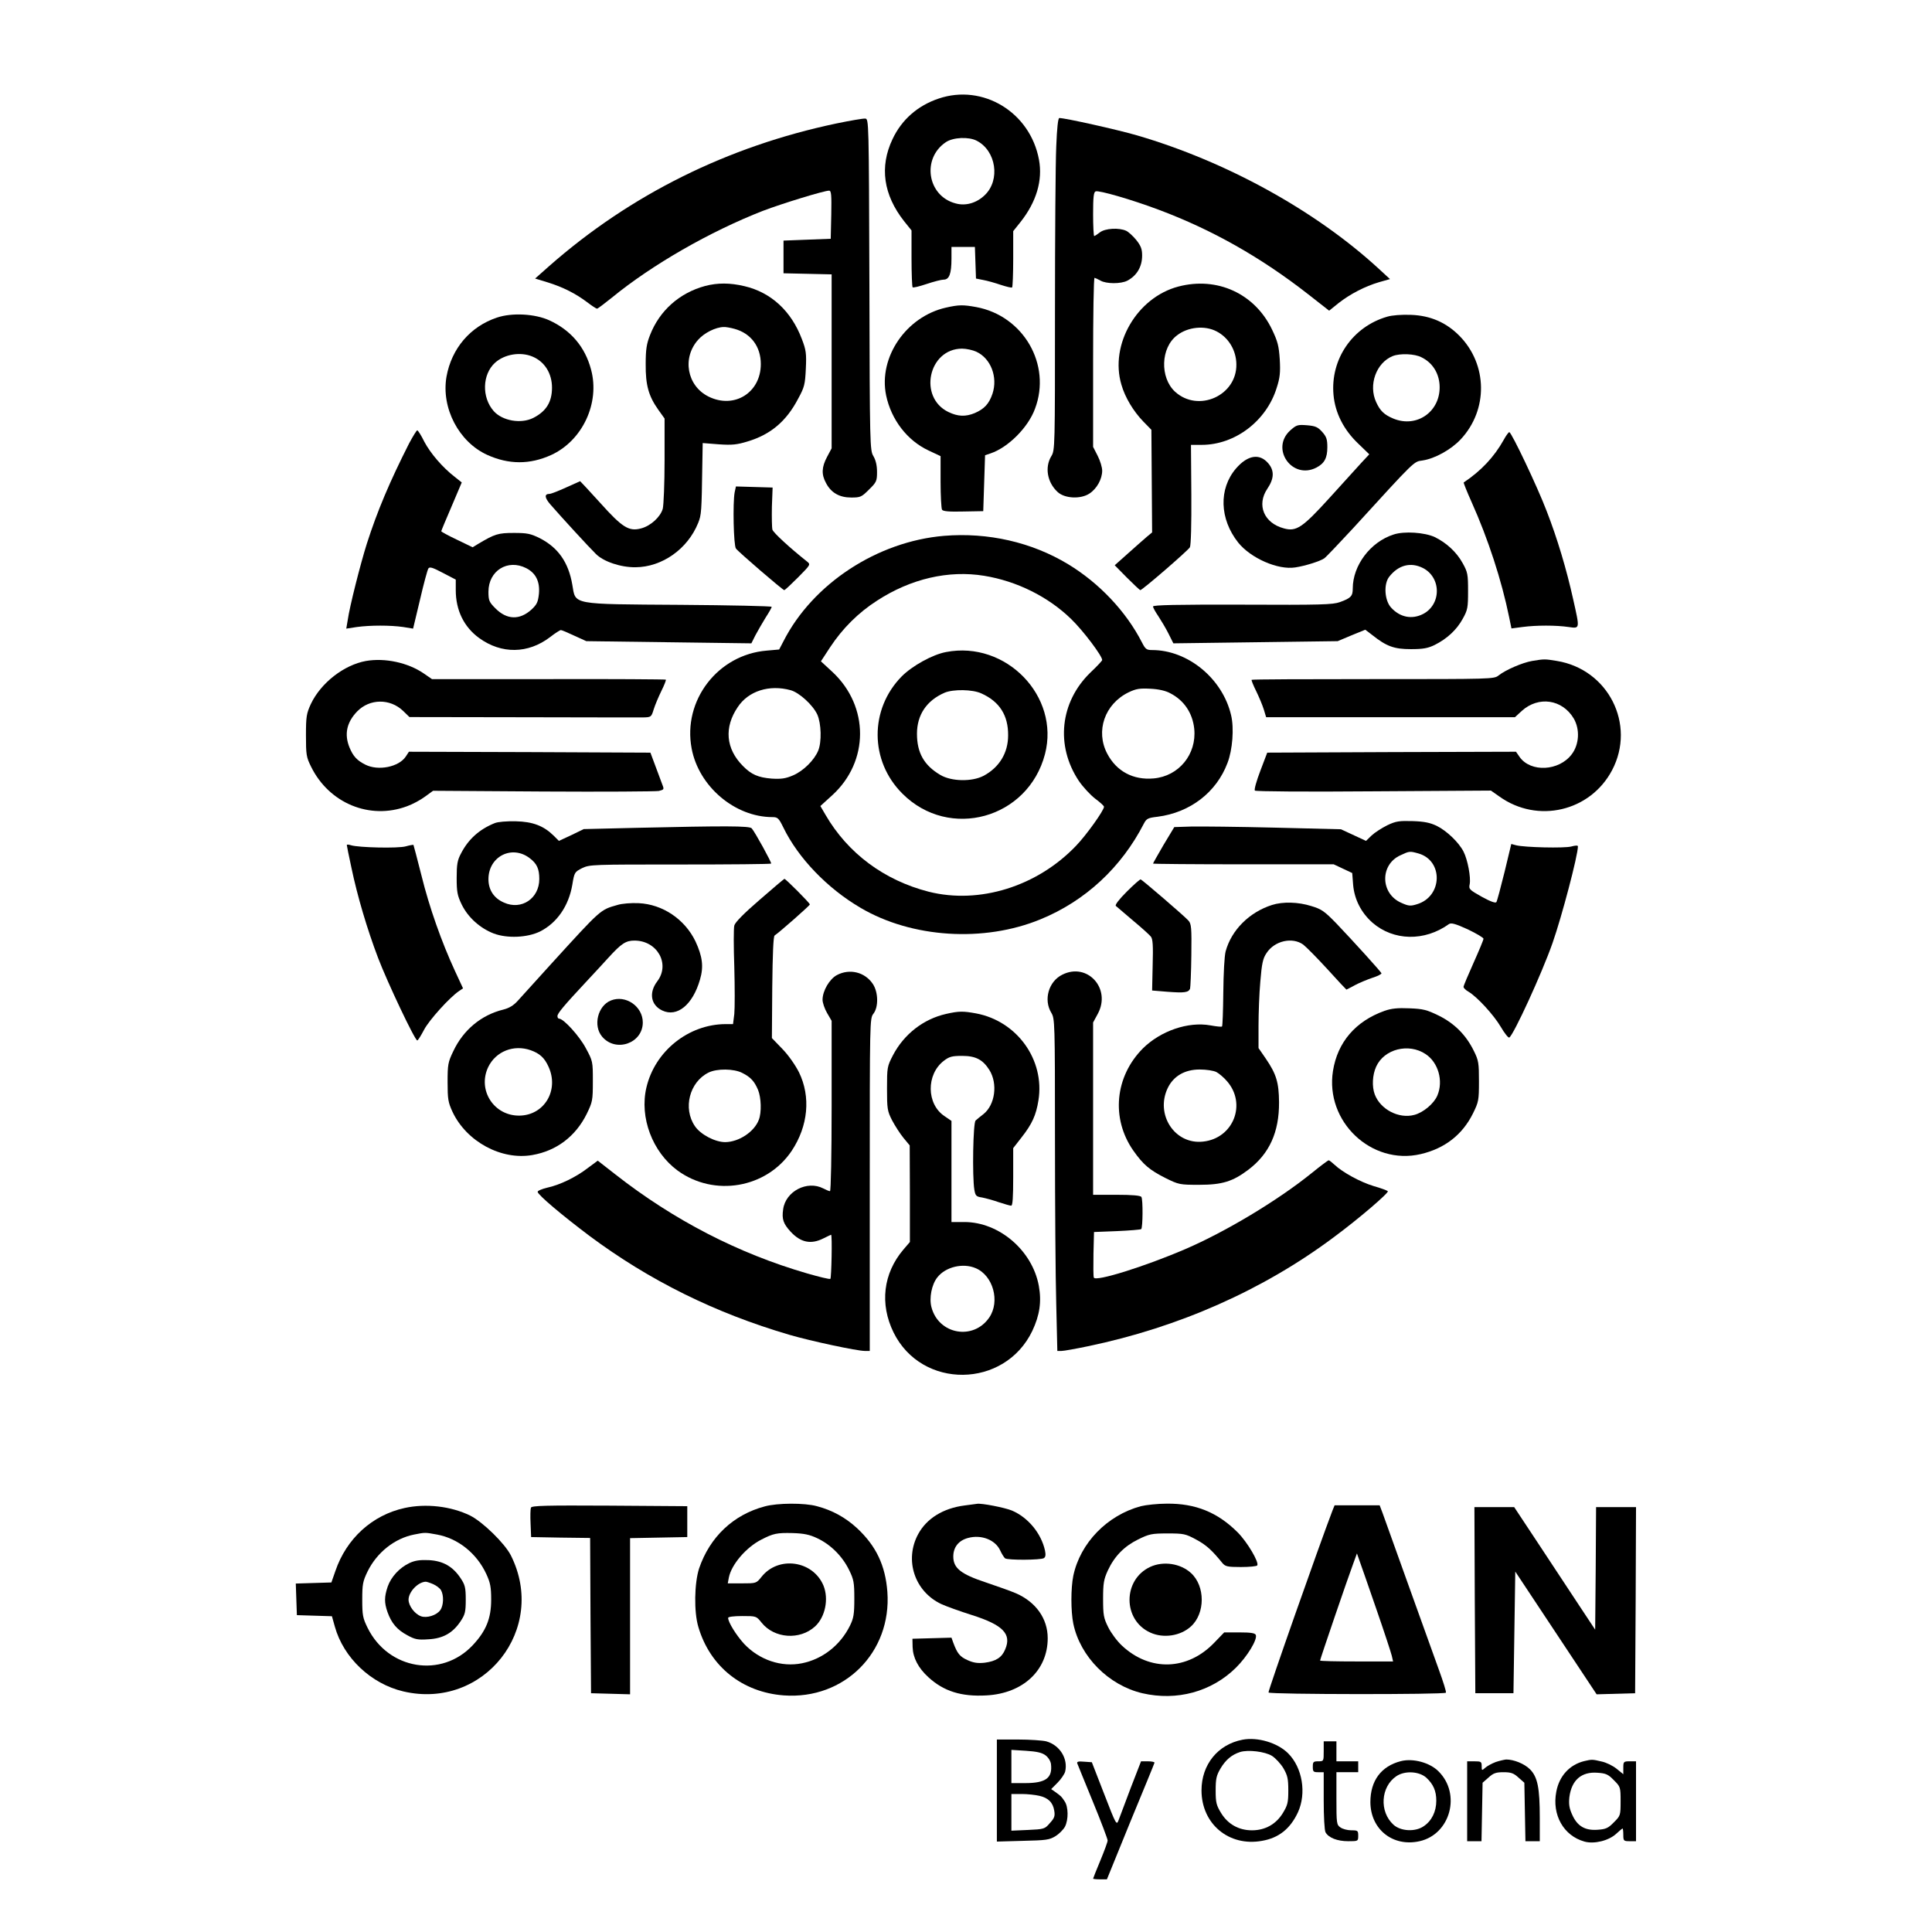
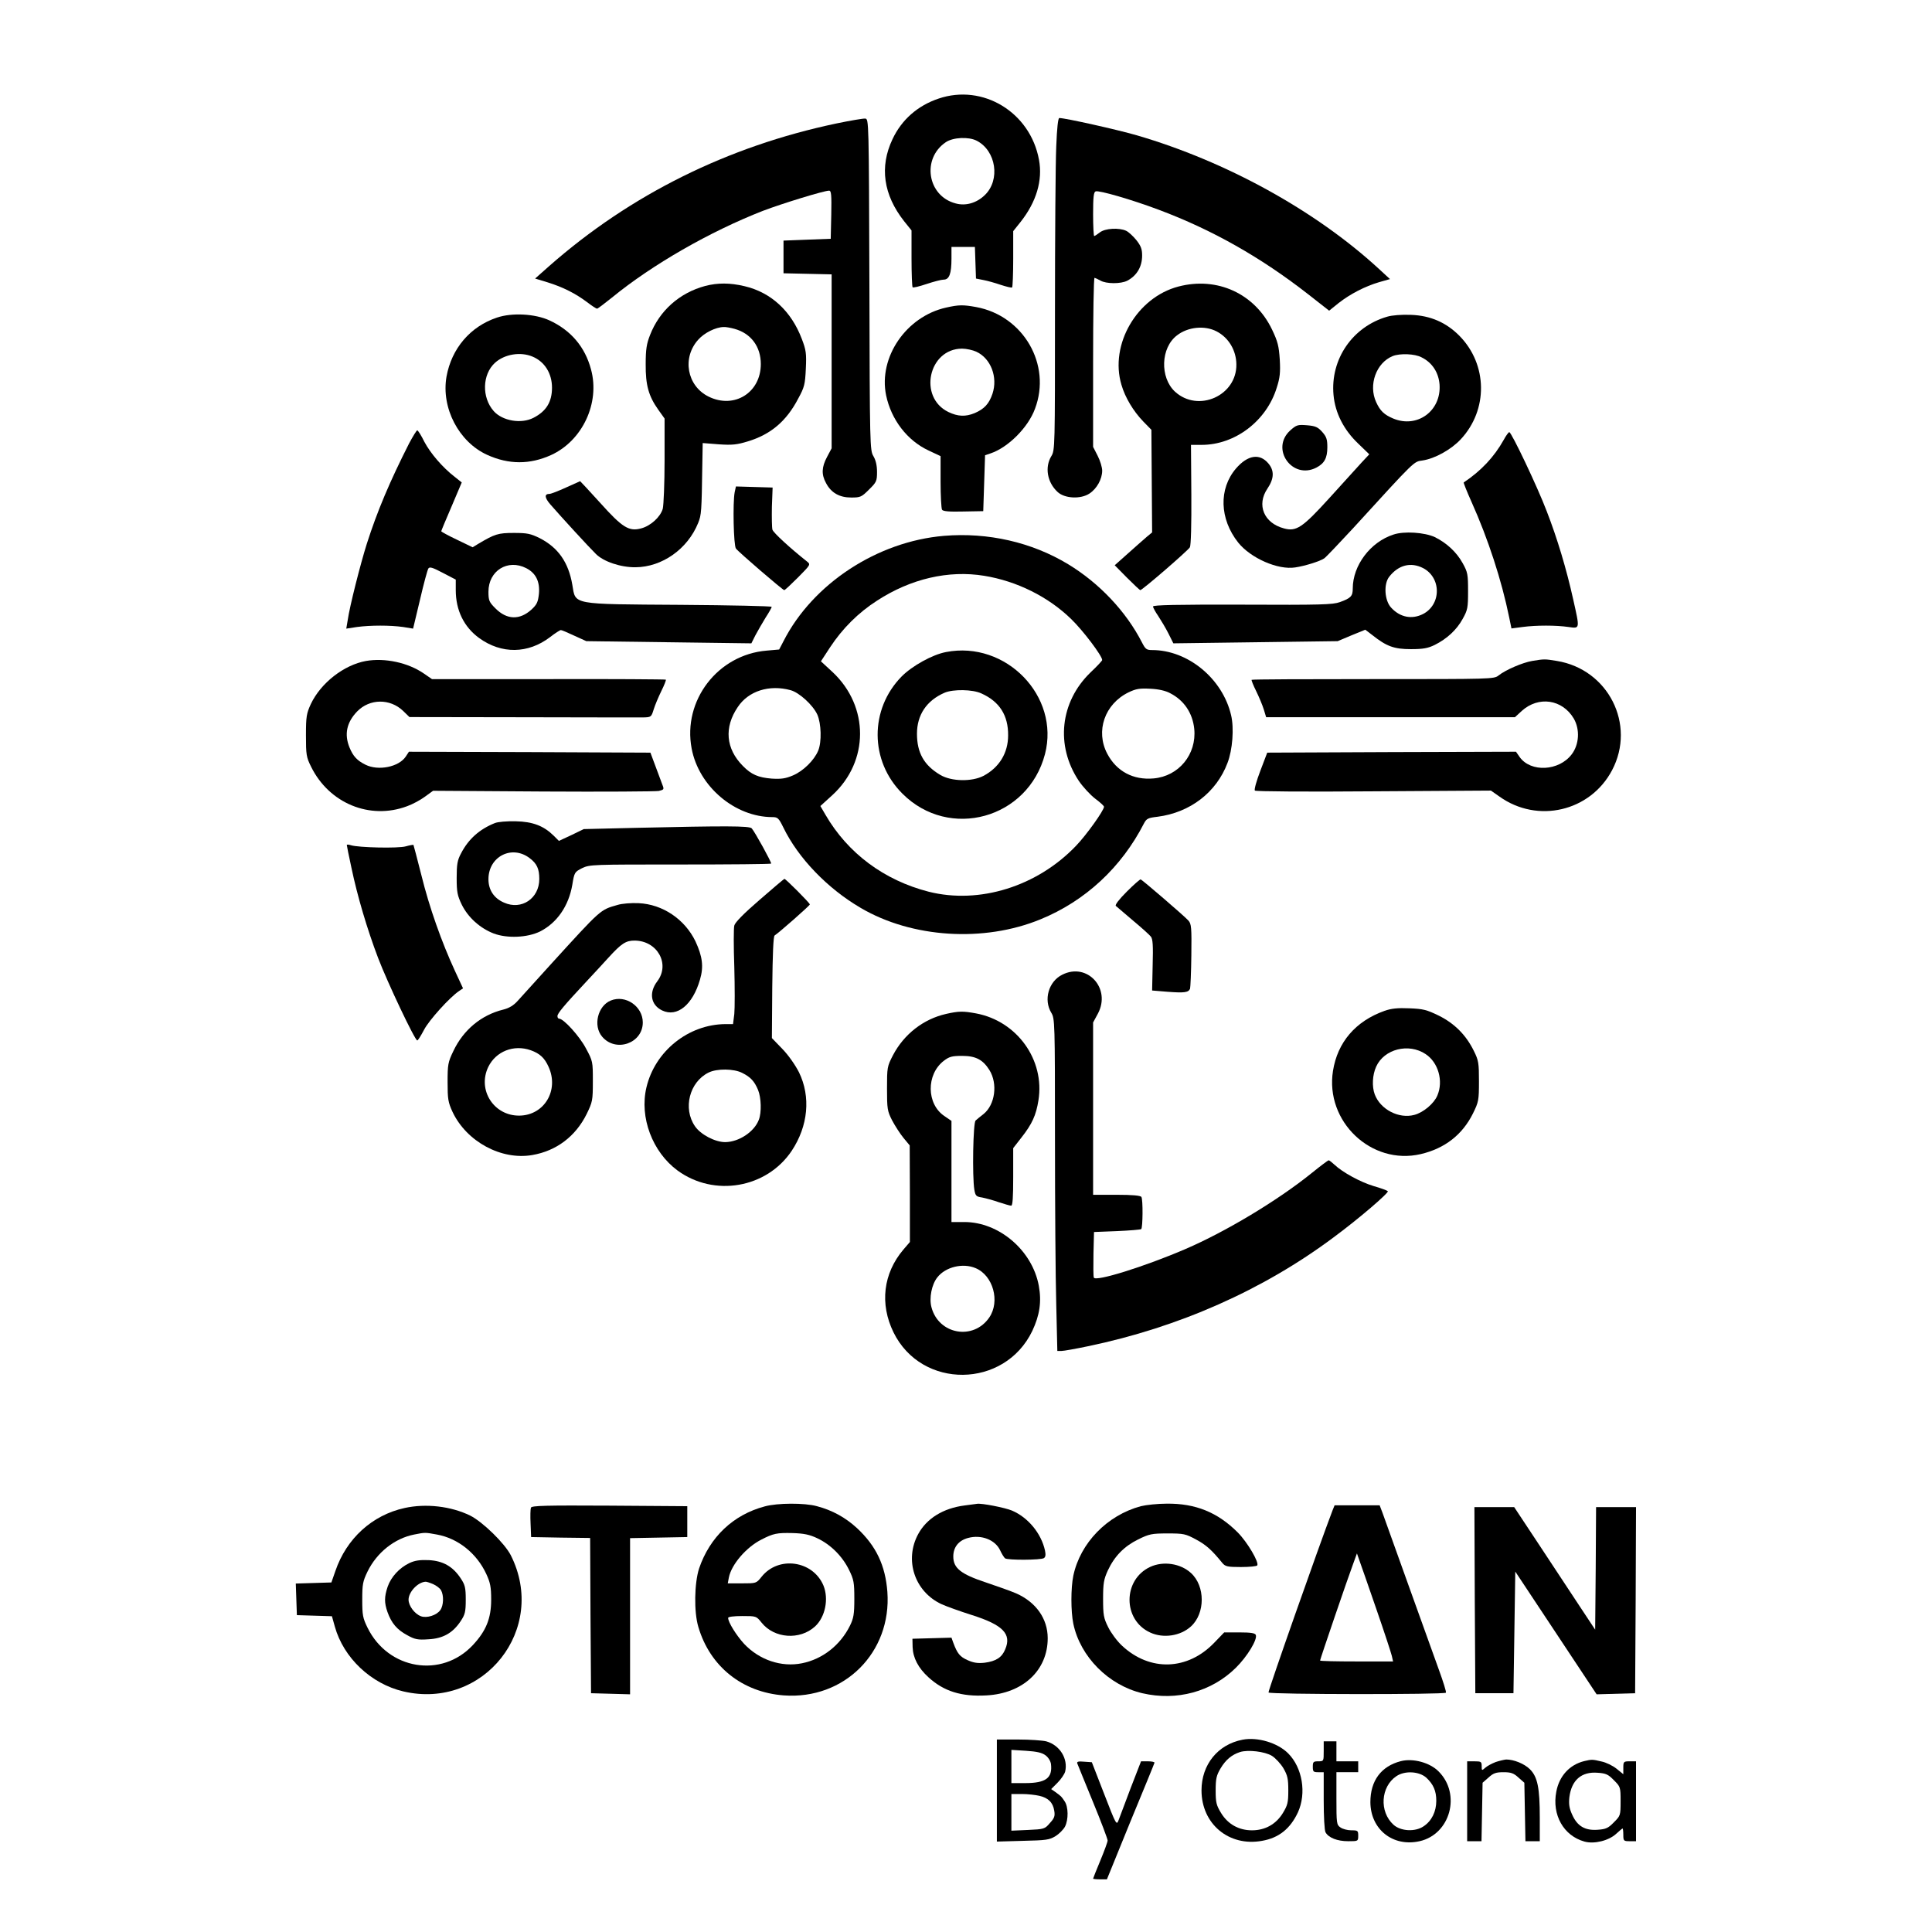
<svg xmlns="http://www.w3.org/2000/svg" version="1.0" width="1064pt" height="1064pt" viewBox="0 0 1064 1064" preserveAspectRatio="xMidYMid meet">
  <g transform="translate(0,1064) scale(0.1,-0.1)" fill="#000000" stroke="none">
    <path d="M5169 10097 c-116 -39 -204 -117 -254 -224 -72 -152 -50 -306 64 -451 l41 -51 0 -154 c0 -85 3 -156 6 -159 3 -4 38 5 77 18 39 13 81 24 94 24 31 0 43 33 43 116 l0 64 65 0 64 0 3 -87 3 -87 40 -8 c22 -4 65 -16 97 -27 31 -10 59 -17 62 -14 3 4 6 75 6 158 l0 152 40 50 c88 111 123 230 102 343 -48 262 -309 420 -553 337z m210 -232 c107 -55 131 -216 45 -299 -45 -44 -106 -62 -162 -46 -155 41 -187 247 -53 337 40 27 126 31 170 8z" />
    <path d="M4606 9960 c-599 -126 -1134 -392 -1580 -784 l-79 -70 69 -21 c84 -26 155 -62 217 -109 26 -20 51 -36 55 -36 4 0 41 28 82 61 221 181 540 364 832 478 105 40 336 111 364 111 12 0 14 -22 12 -132 l-3 -133 -130 -5 -130 -5 0 -90 0 -90 133 -3 132 -3 0 -479 0 -479 -25 -47 c-30 -56 -32 -97 -6 -144 28 -54 74 -80 139 -80 51 0 57 3 98 44 41 40 44 47 44 97 0 36 -7 65 -20 87 -19 32 -20 54 -22 945 -3 904 -3 912 -23 914 -11 1 -82 -11 -159 -27z" />
    <path d="M5817 9833 c-4 -87 -7 -499 -7 -915 0 -739 0 -758 -20 -790 -37 -61 -23 -144 34 -197 39 -37 128 -41 176 -9 41 27 70 80 70 126 0 18 -11 55 -25 82 l-25 49 0 466 c0 256 3 465 8 465 4 -1 18 -7 32 -15 32 -19 113 -19 148 -1 53 28 82 77 82 139 0 36 -7 53 -32 85 -18 22 -43 45 -56 51 -39 18 -116 14 -145 -9 -14 -11 -28 -20 -31 -20 -3 0 -6 54 -6 120 0 94 3 122 14 126 18 7 198 -45 347 -101 294 -110 563 -262 824 -466 l115 -90 52 42 c64 50 145 92 223 115 l60 17 -63 58 c-348 320 -841 591 -1332 734 -107 31 -393 95 -426 95 -7 0 -13 -54 -17 -157z" />
    <path d="M3883 9065 c-141 -38 -251 -136 -303 -270 -19 -48 -24 -79 -24 -160 -1 -116 16 -176 69 -251 l35 -49 0 -230 c0 -126 -5 -247 -10 -267 -13 -45 -66 -94 -119 -108 -67 -18 -103 4 -225 140 -60 66 -110 120 -111 120 -1 0 -36 -16 -78 -35 -42 -19 -82 -35 -91 -35 -29 0 -27 -21 5 -58 60 -69 214 -237 250 -272 42 -43 138 -75 219 -74 146 1 287 100 345 244 18 45 19 60 23 327 l2 113 89 -7 c74 -5 100 -2 159 16 126 38 213 111 278 236 34 62 38 78 42 165 4 84 1 103 -22 163 -58 154 -170 257 -316 291 -80 19 -148 19 -217 1z m162 -236 c91 -25 145 -98 145 -194 0 -158 -147 -249 -288 -179 -119 59 -147 214 -56 314 33 37 95 68 139 69 11 1 38 -4 60 -10z" />
    <path d="M6490 9062 c-229 -60 -380 -320 -314 -541 20 -70 66 -146 120 -202 l45 -46 2 -283 2 -282 -30 -25 c-16 -14 -63 -55 -103 -91 l-73 -65 68 -69 c37 -37 70 -68 73 -68 11 0 263 218 273 236 6 11 9 126 8 291 l-2 273 59 0 c184 0 357 132 413 314 18 55 21 85 17 156 -5 75 -11 99 -43 166 -95 197 -301 292 -515 236z m210 -247 c66 -34 108 -104 109 -181 3 -173 -210 -268 -338 -151 -84 78 -79 242 11 310 60 47 153 56 218 22z" />
    <path d="M5210 8946 c-219 -49 -373 -273 -330 -483 28 -134 116 -249 234 -304 l66 -31 0 -141 c0 -78 4 -147 8 -154 5 -9 40 -12 117 -10 l110 2 5 154 5 154 30 10 c96 32 207 142 245 246 92 243 -64 512 -324 560 -72 13 -95 13 -166 -3z m167 -243 c80 -37 119 -140 89 -231 -19 -56 -45 -84 -98 -107 -51 -21 -93 -19 -145 6 -167 81 -110 348 75 349 24 0 60 -8 79 -17z" />
    <path d="M2737 8891 c-147 -49 -250 -170 -278 -325 -30 -173 68 -360 224 -431 119 -54 235 -54 352 -1 173 79 270 287 220 471 -33 125 -112 217 -230 271 -79 36 -205 43 -288 15z m196 -215 c67 -28 107 -93 107 -171 0 -79 -32 -130 -102 -166 -68 -35 -171 -17 -219 37 -67 76 -63 202 7 266 53 48 141 62 207 34z" />
    <path d="M7640 8896 c-191 -55 -314 -234 -296 -431 9 -99 56 -192 136 -268 l61 -59 -43 -46 c-24 -26 -103 -113 -176 -194 -149 -164 -183 -187 -251 -168 -110 29 -152 129 -91 219 37 55 39 99 5 139 -48 57 -114 46 -178 -28 -96 -112 -91 -278 12 -408 69 -86 219 -152 314 -137 54 8 137 34 160 50 10 7 81 82 159 166 346 379 333 366 382 373 68 10 158 60 211 117 151 162 148 411 -7 569 -73 74 -160 112 -267 116 -52 2 -104 -2 -131 -10z m189 -224 c59 -29 94 -84 99 -150 10 -145 -123 -242 -255 -187 -50 21 -72 42 -94 90 -44 95 0 217 91 254 40 16 122 13 159 -7z" />
    <path d="M7105 8269 c-110 -101 12 -273 145 -204 44 23 60 53 60 112 0 44 -5 58 -28 84 -24 27 -37 33 -84 37 -52 4 -58 2 -93 -29z" />
    <path d="M2253 8198 c-107 -211 -175 -372 -233 -553 -35 -111 -95 -347 -105 -420 l-8 -47 59 9 c75 10 183 10 254 0 l55 -9 38 159 c20 87 41 164 46 172 7 11 23 6 80 -24 l71 -37 0 -58 c0 -111 45 -203 129 -264 123 -89 269 -87 390 5 28 22 55 39 60 39 5 0 38 -14 74 -31 l66 -30 454 -6 455 -6 22 44 c13 24 38 68 56 97 19 29 34 56 34 60 0 4 -226 9 -502 11 -607 4 -577 -1 -596 110 -21 124 -78 205 -179 257 -51 25 -69 29 -143 29 -87 0 -105 -6 -196 -60 l-31 -19 -87 42 c-47 22 -86 44 -86 46 0 3 26 65 57 137 l56 132 -39 31 c-67 52 -133 129 -167 193 -17 35 -35 63 -39 63 -4 0 -24 -33 -45 -72z m645 -687 c53 -27 76 -74 70 -141 -5 -46 -11 -59 -41 -87 -65 -59 -136 -57 -199 7 -34 34 -38 43 -38 91 0 116 106 182 208 130z" />
    <path d="M8281 8217 c-52 -93 -124 -170 -220 -234 -2 -1 17 -49 43 -107 92 -205 166 -433 207 -634 l13 -63 61 8 c76 10 184 10 253 0 64 -9 63 -13 26 152 -37 167 -88 337 -146 486 -50 132 -194 435 -206 435 -4 0 -18 -19 -31 -43z" />
    <path d="M4046 7929 c-11 -58 -6 -293 7 -310 15 -20 258 -229 266 -229 4 0 38 32 76 70 70 71 70 71 49 88 -91 72 -185 158 -190 175 -3 10 -4 67 -3 126 l4 106 -101 3 -101 3 -7 -32z" />
    <path d="M7674 7696 c-127 -41 -224 -170 -224 -297 0 -42 -10 -53 -71 -75 -39 -14 -104 -16 -536 -14 -364 1 -493 -2 -493 -10 0 -6 13 -30 29 -53 15 -23 41 -66 56 -96 l27 -54 453 6 452 6 76 32 76 31 38 -29 c79 -63 121 -78 213 -78 68 0 94 5 131 23 68 34 121 83 154 143 28 50 30 62 30 154 0 92 -2 104 -30 154 -33 60 -88 111 -153 143 -56 26 -169 34 -228 14z m164 -185 c46 -24 75 -72 75 -126 0 -54 -29 -102 -75 -126 -62 -32 -128 -19 -177 35 -36 39 -42 130 -10 170 51 65 119 82 187 47z" />
    <path d="M5199 7689 c-368 -31 -723 -264 -884 -580 l-24 -46 -68 -6 c-270 -22 -464 -275 -414 -539 39 -209 238 -378 445 -378 29 0 35 -6 60 -57 82 -169 243 -336 426 -443 282 -166 679 -191 990 -63 247 101 446 286 570 528 14 27 23 31 75 37 179 23 324 134 385 296 28 72 37 192 20 263 -47 202 -238 359 -435 359 -31 0 -37 5 -56 42 -87 170 -235 327 -407 431 -200 121 -441 176 -683 156z m221 -220 c179 -29 353 -115 480 -239 65 -63 170 -202 170 -225 0 -4 -29 -35 -65 -69 -167 -162 -193 -402 -64 -596 23 -34 64 -78 90 -98 27 -20 49 -40 49 -45 0 -20 -97 -156 -154 -215 -214 -224 -532 -323 -811 -253 -246 63 -446 212 -569 424 l-28 48 66 60 c203 186 203 488 2 677 l-65 60 51 78 c68 103 155 190 258 256 186 121 394 169 590 137z m-1066 -630 c48 -13 123 -82 147 -134 22 -49 25 -151 5 -199 -22 -53 -82 -112 -138 -136 -42 -18 -65 -21 -118 -18 -74 6 -112 22 -159 70 -94 95 -104 212 -28 324 59 89 174 125 291 93z m2091 -17 c76 -39 123 -109 132 -196 14 -140 -85 -261 -224 -273 -112 -10 -204 39 -255 136 -66 125 -14 274 117 338 42 20 61 23 120 20 45 -2 85 -11 110 -25z" />
    <path d="M5210 7049 c-75 -14 -186 -76 -244 -134 -178 -181 -177 -466 4 -646 258 -258 692 -138 785 218 83 319 -215 626 -545 562z m195 -228 c100 -45 148 -121 147 -231 0 -97 -49 -177 -136 -223 -64 -33 -176 -31 -237 5 -90 53 -129 122 -129 227 0 104 53 183 152 226 47 20 154 19 203 -4z" />
    <path d="M2016 7000 c-122 -22 -249 -121 -304 -237 -24 -52 -27 -69 -27 -173 0 -106 2 -120 28 -172 99 -202 324 -295 529 -218 31 11 75 35 99 53 l44 32 606 -4 c333 -2 619 0 637 3 29 7 30 9 20 34 -6 15 -23 61 -38 102 l-28 75 -665 3 -665 2 -17 -26 c-38 -58 -152 -81 -223 -45 -46 23 -67 46 -87 94 -30 73 -16 139 42 199 69 71 181 72 253 3 l35 -34 620 -1 c341 -1 641 -1 666 -1 45 1 46 2 59 44 7 23 26 68 42 101 16 32 27 60 25 63 -3 2 -293 4 -646 3 l-642 0 -45 31 c-87 60 -214 87 -318 69z" />
    <path d="M8438 7000 c-53 -9 -146 -49 -185 -80 -25 -20 -37 -20 -691 -20 -366 0 -667 -1 -669 -4 -2 -2 9 -30 25 -62 16 -33 35 -78 42 -101 l13 -43 56 0 c31 0 339 0 685 0 l629 0 38 35 c92 83 223 64 286 -42 35 -60 30 -143 -11 -197 -70 -93 -226 -101 -287 -15 l-20 29 -685 -2 -685 -3 -38 -100 c-21 -55 -35 -104 -30 -109 4 -5 286 -7 654 -4 l646 4 47 -33 c210 -150 500 -82 620 145 133 252 -21 556 -304 602 -66 11 -69 11 -136 0z" />
    <path d="M2725 6107 c-85 -34 -146 -89 -186 -167 -20 -37 -24 -60 -24 -135 0 -78 4 -97 28 -147 35 -71 101 -130 176 -159 75 -28 185 -23 255 11 93 47 158 140 178 258 11 68 13 70 54 91 42 20 58 20 540 20 273 0 499 2 501 5 4 4 -88 172 -107 194 -12 14 -147 14 -630 3 l-295 -7 -68 -33 -69 -32 -29 29 c-55 54 -115 77 -209 79 -50 1 -98 -3 -115 -10z m192 -193 c40 -30 53 -59 53 -115 0 -107 -98 -173 -194 -130 -56 24 -86 70 -86 129 0 125 129 191 227 116z" />
-     <path d="M7640 6095 c-30 -15 -69 -40 -86 -56 l-31 -30 -69 32 -69 32 -365 9 c-201 5 -407 7 -459 6 l-94 -3 -59 -98 c-32 -55 -58 -101 -58 -103 0 -2 224 -4 498 -4 l497 0 51 -24 51 -24 5 -65 c7 -80 44 -153 106 -208 116 -101 287 -105 422 -8 12 8 35 2 103 -29 48 -23 87 -46 87 -52 0 -6 -25 -66 -55 -133 -30 -67 -55 -126 -55 -132 0 -6 12 -18 28 -27 48 -29 138 -127 177 -193 21 -36 42 -62 47 -59 24 15 179 352 238 520 51 145 140 483 140 533 0 6 -15 5 -37 -1 -38 -10 -257 -5 -304 7 l-26 7 -37 -154 c-21 -85 -41 -160 -45 -166 -4 -7 -31 2 -80 29 -69 39 -73 42 -67 70 7 37 -11 134 -34 179 -26 51 -93 115 -148 142 -36 17 -68 24 -132 26 -74 2 -92 0 -140 -23z m171 -155 c139 -39 134 -238 -8 -280 -35 -11 -46 -10 -86 8 -116 51 -118 211 -4 262 49 23 51 23 98 10z" />
    <path d="M1910 5986 c0 -3 11 -59 25 -123 33 -158 87 -340 147 -498 51 -134 203 -455 216 -455 4 0 20 26 37 58 27 53 142 180 193 214 l22 15 -45 97 c-73 158 -141 350 -184 525 -23 91 -43 166 -44 168 -2 1 -21 -2 -42 -8 -41 -12 -261 -7 -302 6 -13 4 -23 5 -23 1z" />
    <path d="M4183 5684 c-86 -74 -135 -124 -139 -141 -4 -15 -4 -117 0 -229 3 -111 3 -227 0 -258 l-7 -56 -41 0 c-205 -1 -389 -149 -436 -349 -39 -165 33 -355 171 -457 202 -148 491 -98 629 108 91 137 106 298 40 433 -21 41 -58 94 -92 129 l-57 59 2 279 c2 185 6 281 13 286 26 17 194 165 194 171 0 8 -133 141 -140 141 -3 -1 -65 -53 -137 -116z m-95 -953 c46 -23 67 -46 87 -94 17 -42 20 -123 4 -164 -25 -66 -109 -122 -185 -123 -56 0 -136 42 -167 88 -67 98 -30 243 75 295 46 23 140 22 186 -2z" />
    <path d="M6205 5729 c-42 -42 -65 -72 -60 -78 6 -5 48 -41 95 -81 47 -39 91 -79 98 -88 11 -13 13 -51 10 -157 l-3 -140 85 -7 c93 -7 115 -4 124 17 2 7 6 91 7 184 2 153 0 173 -16 191 -22 25 -254 224 -263 227 -4 1 -38 -29 -77 -68z" />
    <path d="M3400 5656 c-95 -27 -88 -21 -365 -325 -83 -91 -165 -182 -183 -202 -23 -26 -48 -41 -80 -49 -122 -30 -220 -112 -275 -228 -30 -62 -32 -75 -32 -172 0 -93 3 -111 27 -163 77 -164 269 -268 440 -238 133 23 238 103 299 226 32 66 34 74 34 180 0 109 0 111 -39 183 -35 66 -122 162 -147 162 -5 0 -9 6 -9 14 0 15 33 55 160 191 41 44 96 103 121 131 71 78 96 94 143 94 126 0 198 -129 126 -224 -48 -63 -36 -131 27 -161 82 -39 168 31 208 170 21 71 14 127 -25 211 -59 122 -181 204 -313 210 -40 2 -92 -2 -117 -10z m-477 -800 c50 -18 76 -42 98 -91 59 -129 -23 -267 -160 -269 -141 -2 -233 141 -172 268 42 86 140 125 234 92z" />
-     <path d="M7005 5656 c-125 -40 -223 -138 -255 -255 -7 -26 -12 -123 -13 -227 -1 -100 -4 -184 -7 -187 -3 -3 -31 0 -64 6 -122 22 -274 -30 -372 -127 -154 -155 -176 -385 -53 -562 55 -78 89 -107 178 -152 73 -36 78 -37 185 -37 127 0 185 18 271 83 116 88 170 207 169 372 -1 109 -15 155 -73 240 l-40 58 0 123 c0 68 4 178 10 244 8 98 14 127 34 156 44 68 142 90 202 47 17 -13 77 -74 133 -135 56 -62 104 -113 105 -113 1 0 22 11 46 24 24 13 68 31 97 41 29 9 52 21 50 25 -4 10 -149 170 -247 273 -66 68 -82 80 -139 97 -72 23 -158 25 -217 6z m-306 -920 c15 -8 42 -31 58 -50 110 -125 36 -315 -131 -333 -156 -18 -265 149 -195 295 32 66 94 102 176 102 36 0 76 -6 92 -14z" />
-     <path d="M4609 5270 c-41 -22 -79 -87 -79 -136 0 -16 11 -49 25 -73 l25 -43 0 -469 c0 -266 -4 -469 -9 -469 -5 0 -22 7 -37 15 -89 46 -208 -16 -221 -115 -8 -54 1 -79 40 -122 56 -61 113 -73 182 -38 22 11 41 20 42 20 7 0 2 -239 -4 -243 -5 -3 -62 11 -128 30 -379 110 -734 293 -1057 546 l-96 75 -54 -40 c-66 -51 -155 -94 -225 -109 -29 -7 -53 -17 -52 -23 1 -16 132 -127 285 -242 330 -246 692 -425 1101 -545 120 -35 373 -89 416 -89 l27 0 0 916 c0 901 0 916 20 941 29 37 27 119 -3 164 -44 66 -128 86 -198 49z" />
    <path d="M5850 5272 c-75 -37 -104 -138 -60 -210 19 -32 20 -50 20 -691 0 -362 3 -773 7 -914 l6 -257 23 0 c13 0 79 12 146 26 500 104 965 310 1353 600 137 101 307 247 298 254 -4 4 -39 17 -78 28 -73 22 -172 76 -216 118 -14 13 -28 24 -32 24 -3 0 -46 -32 -94 -71 -187 -151 -474 -323 -695 -418 -223 -96 -495 -181 -504 -157 -3 7 -3 66 -2 132 l3 119 127 5 c69 3 129 8 133 11 9 9 10 163 1 177 -5 8 -50 12 -137 12 l-129 0 0 474 0 475 26 48 c75 139 -58 285 -196 215z" />
    <path d="M3364 5130 c-72 -29 -99 -139 -48 -199 75 -89 224 -37 224 78 0 89 -95 154 -176 121z" />
    <path d="M7625 5073 c-160 -57 -259 -173 -284 -331 -44 -278 211 -521 483 -458 133 31 230 107 288 224 31 63 33 72 33 177 0 100 -2 115 -28 167 -43 88 -107 152 -194 195 -66 32 -85 37 -161 40 -65 3 -100 -1 -137 -14z m226 -238 c70 -46 99 -148 65 -228 -18 -44 -77 -94 -127 -107 -85 -23 -187 30 -218 113 -16 43 -13 107 8 153 44 97 179 131 272 69z" />
    <path d="M5210 5056 c-124 -28 -231 -111 -292 -227 -32 -62 -33 -67 -33 -184 0 -112 2 -124 28 -175 16 -30 44 -74 63 -97 l34 -41 1 -266 0 -266 -36 -42 c-111 -131 -131 -299 -54 -456 155 -315 611 -310 764 8 41 87 52 161 36 249 -36 195 -219 351 -410 351 l-71 0 0 279 0 278 -38 26 c-100 66 -102 230 -4 305 30 23 45 27 101 27 75 0 114 -21 150 -78 47 -76 31 -191 -32 -242 -18 -14 -38 -30 -44 -36 -14 -11 -19 -308 -7 -381 6 -34 10 -38 43 -43 20 -4 61 -15 92 -26 31 -10 61 -19 68 -19 8 0 11 46 11 158 l0 159 46 59 c58 74 80 122 93 204 36 223 -118 437 -344 479 -71 13 -94 13 -165 -3z m163 -1400 c96 -40 136 -183 75 -272 -87 -127 -278 -94 -318 56 -14 51 1 126 32 165 45 58 141 81 211 51z" />
    <path d="M4212 2344 c-174 -46 -303 -169 -362 -342 -26 -81 -29 -239 -4 -322 64 -218 242 -360 471 -377 333 -24 594 237 570 570 -11 146 -62 253 -167 351 -64 59 -137 99 -221 121 -68 19 -218 18 -287 -1z m290 -176 c72 -34 137 -98 174 -174 26 -53 29 -69 29 -159 0 -85 -4 -107 -24 -148 -53 -107 -150 -184 -264 -207 -114 -23 -235 18 -319 107 -43 47 -88 119 -88 143 0 6 31 10 78 10 77 0 77 0 106 -36 70 -88 211 -98 295 -21 56 52 76 151 46 225 -58 138 -248 165 -341 48 -29 -36 -29 -36 -108 -36 l-78 0 6 32 c14 72 96 167 179 209 66 34 86 38 172 36 62 -2 93 -8 137 -29z" />
    <path d="M5312 2349 c-117 -15 -208 -71 -255 -157 -78 -143 -20 -317 127 -386 28 -13 104 -40 170 -61 170 -54 218 -104 182 -188 -18 -45 -51 -66 -113 -74 -37 -4 -61 -1 -94 14 -43 19 -57 37 -79 96 l-10 28 -107 -3 -108 -3 1 -46 c2 -59 31 -115 87 -166 84 -77 181 -108 320 -100 201 11 337 138 337 315 0 108 -65 199 -174 247 -28 12 -103 39 -166 60 -139 46 -180 79 -180 143 0 51 29 88 81 102 73 20 150 -10 177 -68 9 -20 22 -40 27 -44 14 -11 197 -10 214 1 9 6 11 18 6 42 -21 95 -93 182 -182 220 -38 16 -170 42 -193 37 -3 0 -33 -4 -68 -9z" />
    <path d="M6283 2345 c-186 -50 -334 -203 -372 -383 -14 -68 -14 -196 0 -264 38 -182 194 -339 380 -383 190 -44 381 8 515 140 63 62 120 156 110 181 -4 10 -27 14 -90 14 l-84 0 -54 -56 c-147 -154 -355 -161 -509 -17 -27 25 -61 71 -76 102 -25 50 -28 67 -28 156 0 87 4 107 26 156 37 79 90 133 167 171 61 30 75 33 162 33 89 0 99 -2 158 -34 56 -30 87 -59 144 -129 16 -19 28 -22 102 -22 47 0 87 4 90 9 11 17 -55 129 -108 182 -110 110 -232 160 -391 158 -49 0 -114 -7 -142 -14z" />
    <path d="M2228 2335 c-178 -39 -320 -168 -381 -347 l-22 -63 -98 -3 -98 -3 3 -87 3 -87 96 -3 97 -3 16 -57 c48 -172 199 -315 377 -357 443 -104 797 344 592 750 -34 66 -154 183 -223 218 -106 52 -244 68 -362 42z m178 -146 c116 -21 219 -103 272 -217 22 -48 27 -71 27 -142 0 -103 -28 -172 -101 -250 -172 -184 -466 -136 -580 96 -26 53 -29 69 -29 154 0 85 3 101 29 155 52 106 150 183 257 204 61 12 59 12 125 0z" />
    <path d="M2255 2032 c-55 -26 -101 -76 -120 -130 -19 -57 -19 -88 -1 -140 22 -61 52 -97 108 -127 43 -24 59 -27 117 -23 81 4 135 35 178 100 24 36 28 51 28 118 0 67 -4 82 -28 118 -43 65 -97 96 -176 100 -49 2 -76 -2 -106 -16z m130 -116 c18 -8 38 -23 44 -34 16 -29 14 -84 -4 -109 -20 -29 -75 -46 -107 -34 -35 13 -68 58 -68 91 0 42 50 96 93 99 4 1 23 -5 42 -13z" />
    <path d="M2924 2337 c-3 -8 -4 -47 -2 -88 l3 -74 162 -3 163 -2 2 -428 3 -427 108 -3 107 -3 0 430 0 430 158 3 157 3 0 85 0 85 -428 3 c-352 2 -428 0 -433 -11z" />
    <path d="M7339 2323 c-76 -199 -357 -998 -353 -1004 6 -11 971 -12 977 -1 3 4 -15 61 -39 127 -24 66 -100 278 -169 470 -69 193 -132 369 -141 393 l-16 42 -124 0 -124 0 -11 -27z m241 -545 c43 -124 81 -240 85 -257 l7 -31 -201 0 c-111 0 -201 2 -201 5 0 7 155 461 183 535 l20 55 14 -40 c8 -22 50 -142 93 -267z" />
    <path d="M8122 1828 l3 -513 105 0 105 0 5 335 5 335 224 -338 224 -338 106 3 106 3 3 513 2 512 -110 0 -110 0 -2 -337 -3 -338 -86 130 c-47 72 -147 223 -223 338 l-137 207 -109 0 -110 0 2 -512z" />
    <path d="M6335 2011 c-152 -70 -153 -293 0 -362 72 -33 166 -19 224 34 79 72 79 222 0 294 -58 53 -152 67 -224 34z" />
    <path d="M6843 1059 c-136 -26 -226 -137 -226 -279 0 -185 151 -311 333 -278 93 16 156 67 198 157 48 105 25 246 -54 325 -58 58 -168 91 -251 75z m162 -89 c19 -12 48 -43 63 -68 23 -40 27 -58 27 -123 0 -67 -4 -81 -30 -124 -38 -62 -98 -95 -170 -95 -72 0 -132 33 -170 95 -26 43 -30 57 -30 124 0 65 4 83 27 122 28 47 61 75 107 90 44 14 137 3 176 -21z" />
    <path d="M5490 779 l0 -281 143 4 c128 3 146 5 180 26 21 13 44 37 52 52 20 39 19 110 -2 140 -18 27 -18 27 -51 51 l-23 16 35 35 c19 19 38 47 42 61 17 71 -29 146 -104 167 -20 5 -90 10 -154 10 l-118 0 0 -281z m268 194 c15 -11 28 -32 30 -48 9 -77 -28 -105 -143 -105 l-75 0 0 91 0 92 80 -5 c60 -4 88 -10 108 -25z m-34 -223 c49 -11 75 -37 82 -82 5 -29 1 -41 -24 -68 -28 -33 -32 -34 -121 -38 l-91 -4 0 101 0 101 58 0 c31 0 75 -5 96 -10z" />
    <path d="M7290 995 c0 -54 0 -55 -30 -55 -27 0 -30 -3 -30 -30 0 -27 3 -30 30 -30 l30 0 0 -156 c0 -87 4 -164 10 -175 17 -30 64 -49 125 -49 54 0 55 0 55 30 0 28 -2 30 -38 30 -21 0 -48 7 -60 16 -21 14 -22 22 -22 160 l0 144 60 0 60 0 0 30 0 30 -60 0 -60 0 0 55 0 55 -35 0 -35 0 0 -55z" />
    <path d="M7715 941 c-109 -28 -168 -108 -168 -226 1 -150 124 -248 271 -215 169 38 230 259 105 384 -48 49 -141 74 -208 57z m141 -92 c38 -36 54 -72 54 -126 0 -60 -25 -111 -70 -141 -47 -32 -127 -27 -166 9 -79 72 -70 209 16 267 47 32 127 27 166 -9z" />
    <path d="M8237 936 c-21 -8 -47 -22 -58 -32 -18 -16 -19 -16 -19 9 0 25 -3 27 -40 27 l-40 0 0 -220 0 -220 39 0 40 0 3 161 3 161 33 29 c26 24 41 29 82 29 41 0 56 -5 82 -29 l33 -29 3 -161 3 -161 40 0 39 0 0 130 c0 163 -12 224 -54 266 -31 31 -89 54 -131 54 -11 -1 -37 -7 -58 -14z" />
    <path d="M8724 941 c-80 -20 -137 -82 -153 -168 -25 -128 40 -243 155 -275 54 -15 134 5 175 43 17 16 33 29 35 29 2 0 4 -16 4 -35 0 -33 2 -35 35 -35 l35 0 0 220 0 220 -35 0 c-33 0 -35 -2 -35 -35 l0 -36 -37 30 c-21 17 -58 35 -83 40 -51 12 -53 12 -96 2z m164 -105 c36 -36 37 -38 37 -116 0 -78 -1 -80 -37 -116 -31 -32 -44 -38 -90 -41 -69 -5 -112 20 -140 84 -16 35 -19 58 -15 96 12 93 66 141 155 134 46 -3 59 -9 90 -41z" />
    <path d="M5933 928 c3 -7 41 -102 86 -211 45 -109 81 -205 81 -213 0 -8 -18 -57 -40 -110 -22 -53 -40 -98 -40 -100 0 -2 17 -4 38 -4 l38 0 129 317 c72 174 132 320 133 325 2 4 -14 8 -35 8 l-39 0 -57 -147 c-31 -82 -61 -161 -67 -178 -11 -29 -14 -23 -79 145 l-68 175 -43 3 c-32 3 -41 0 -37 -10z" />
  </g>
</svg>